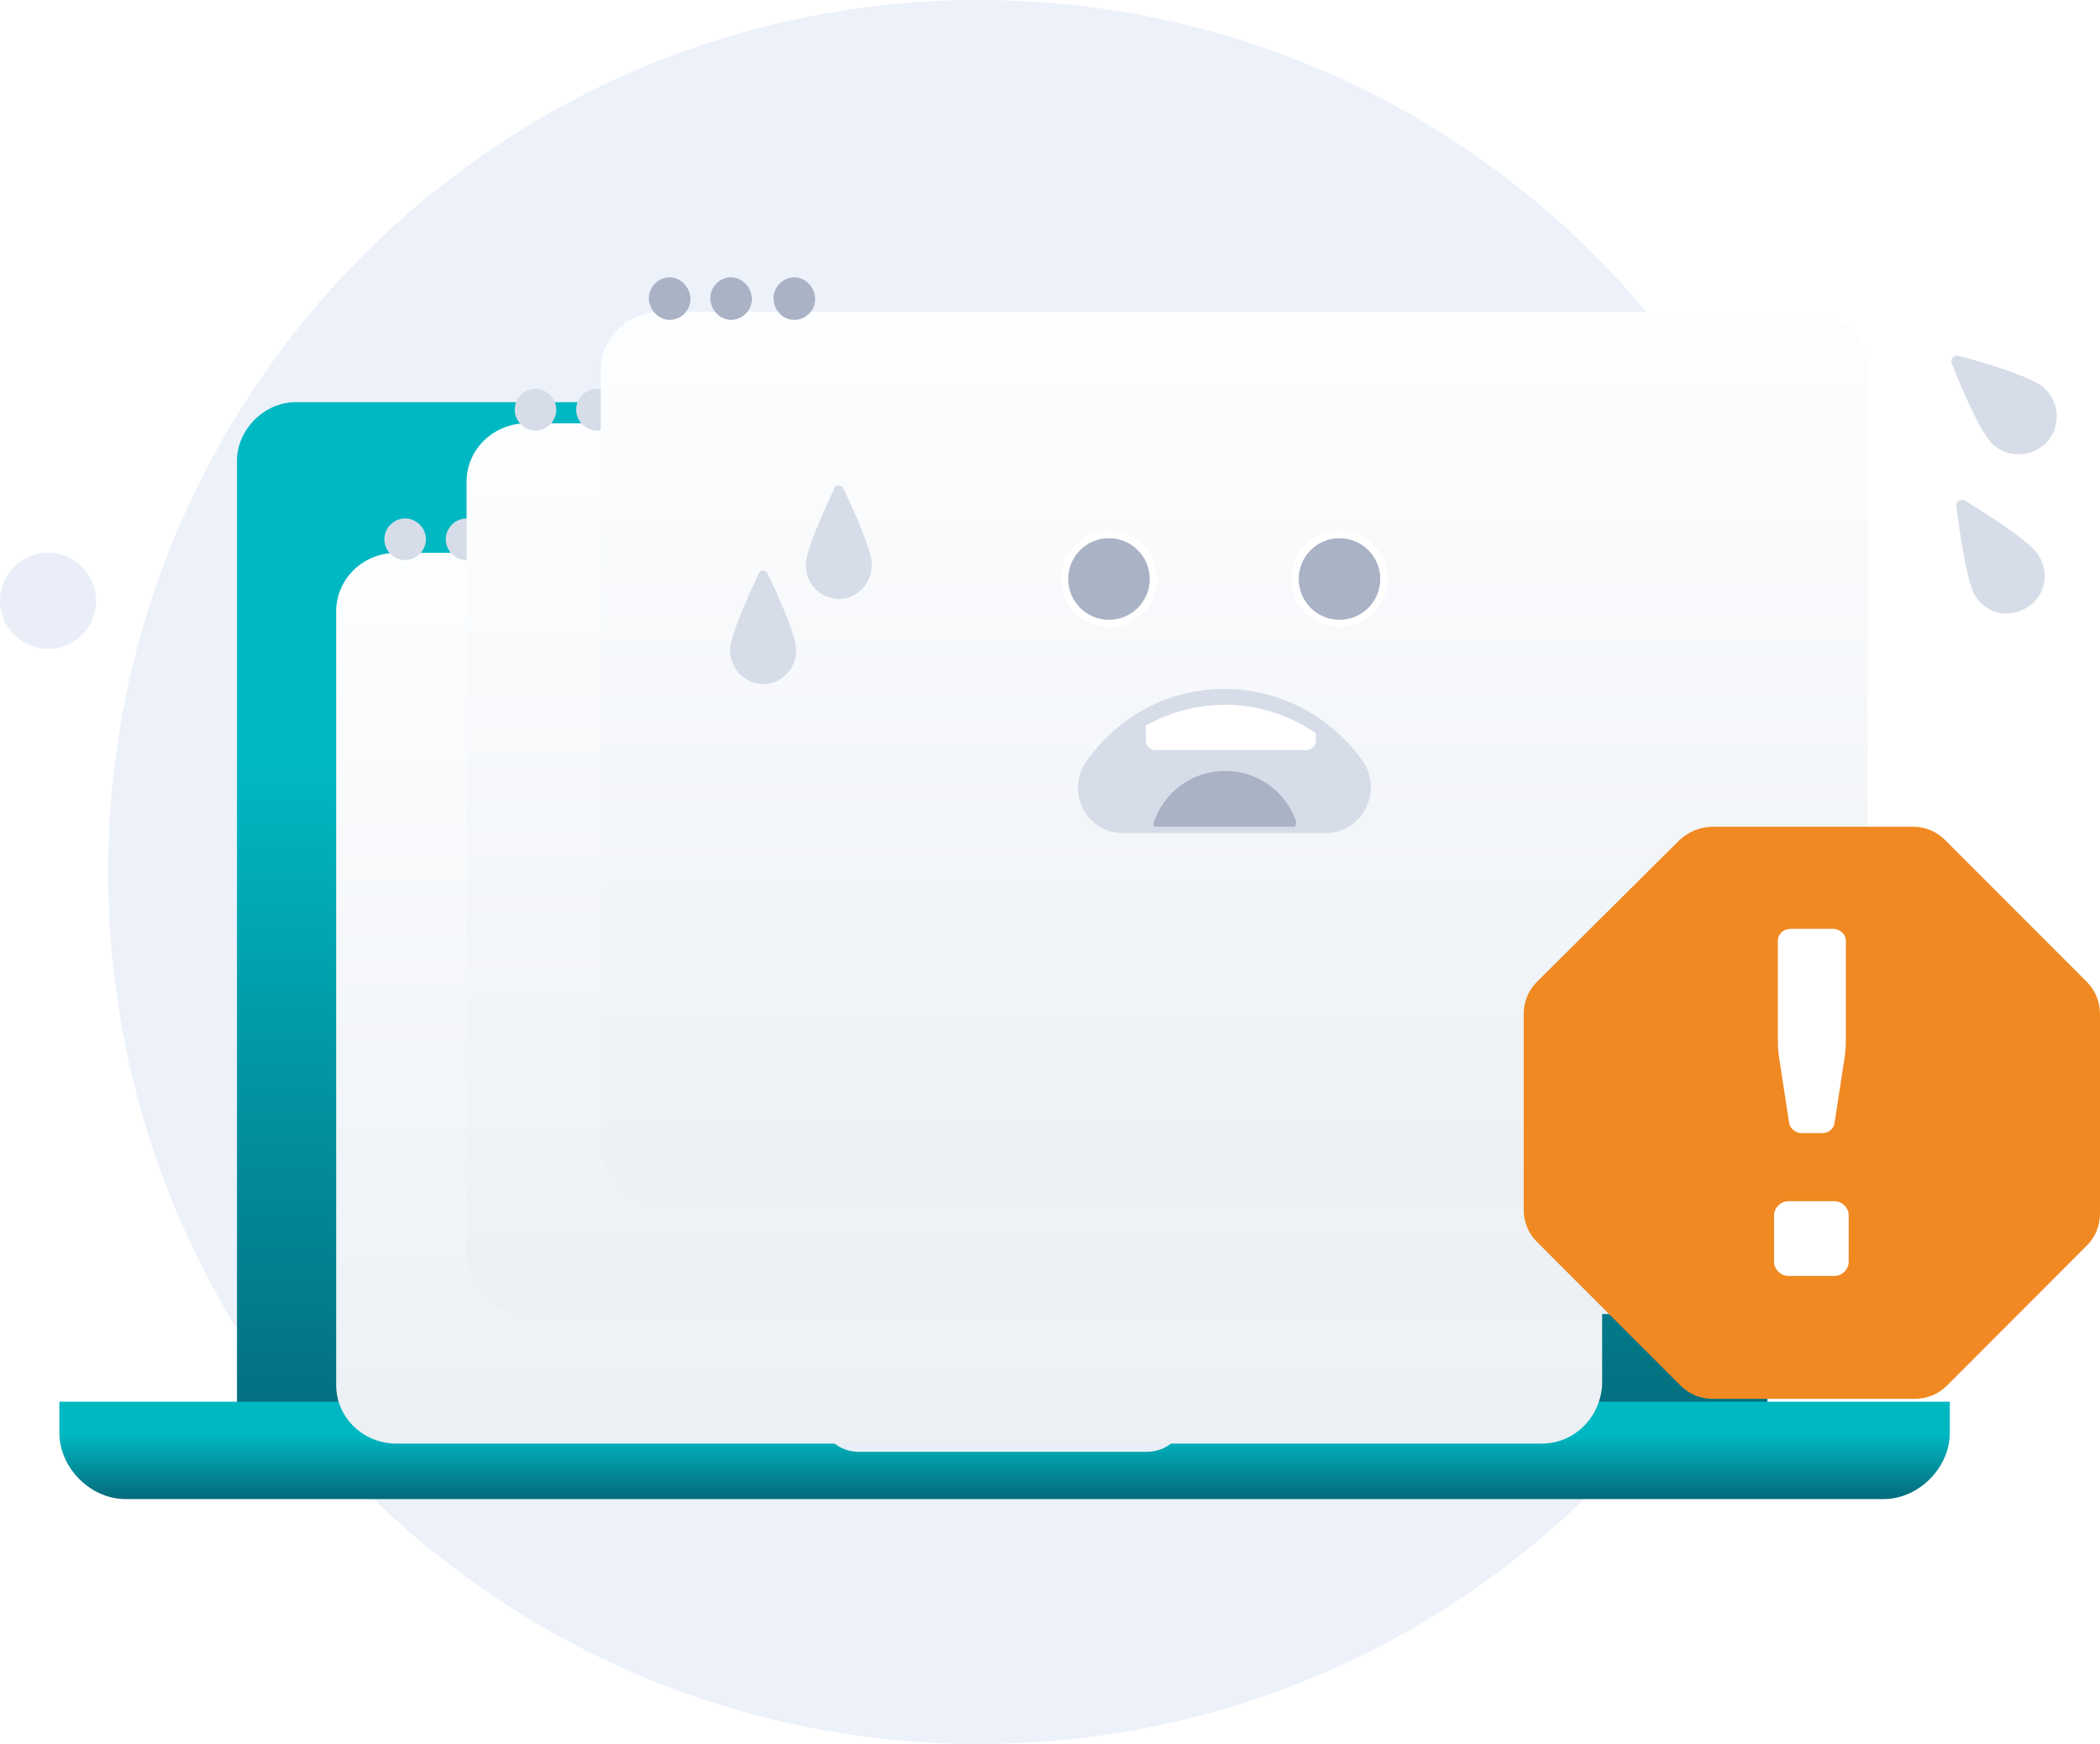
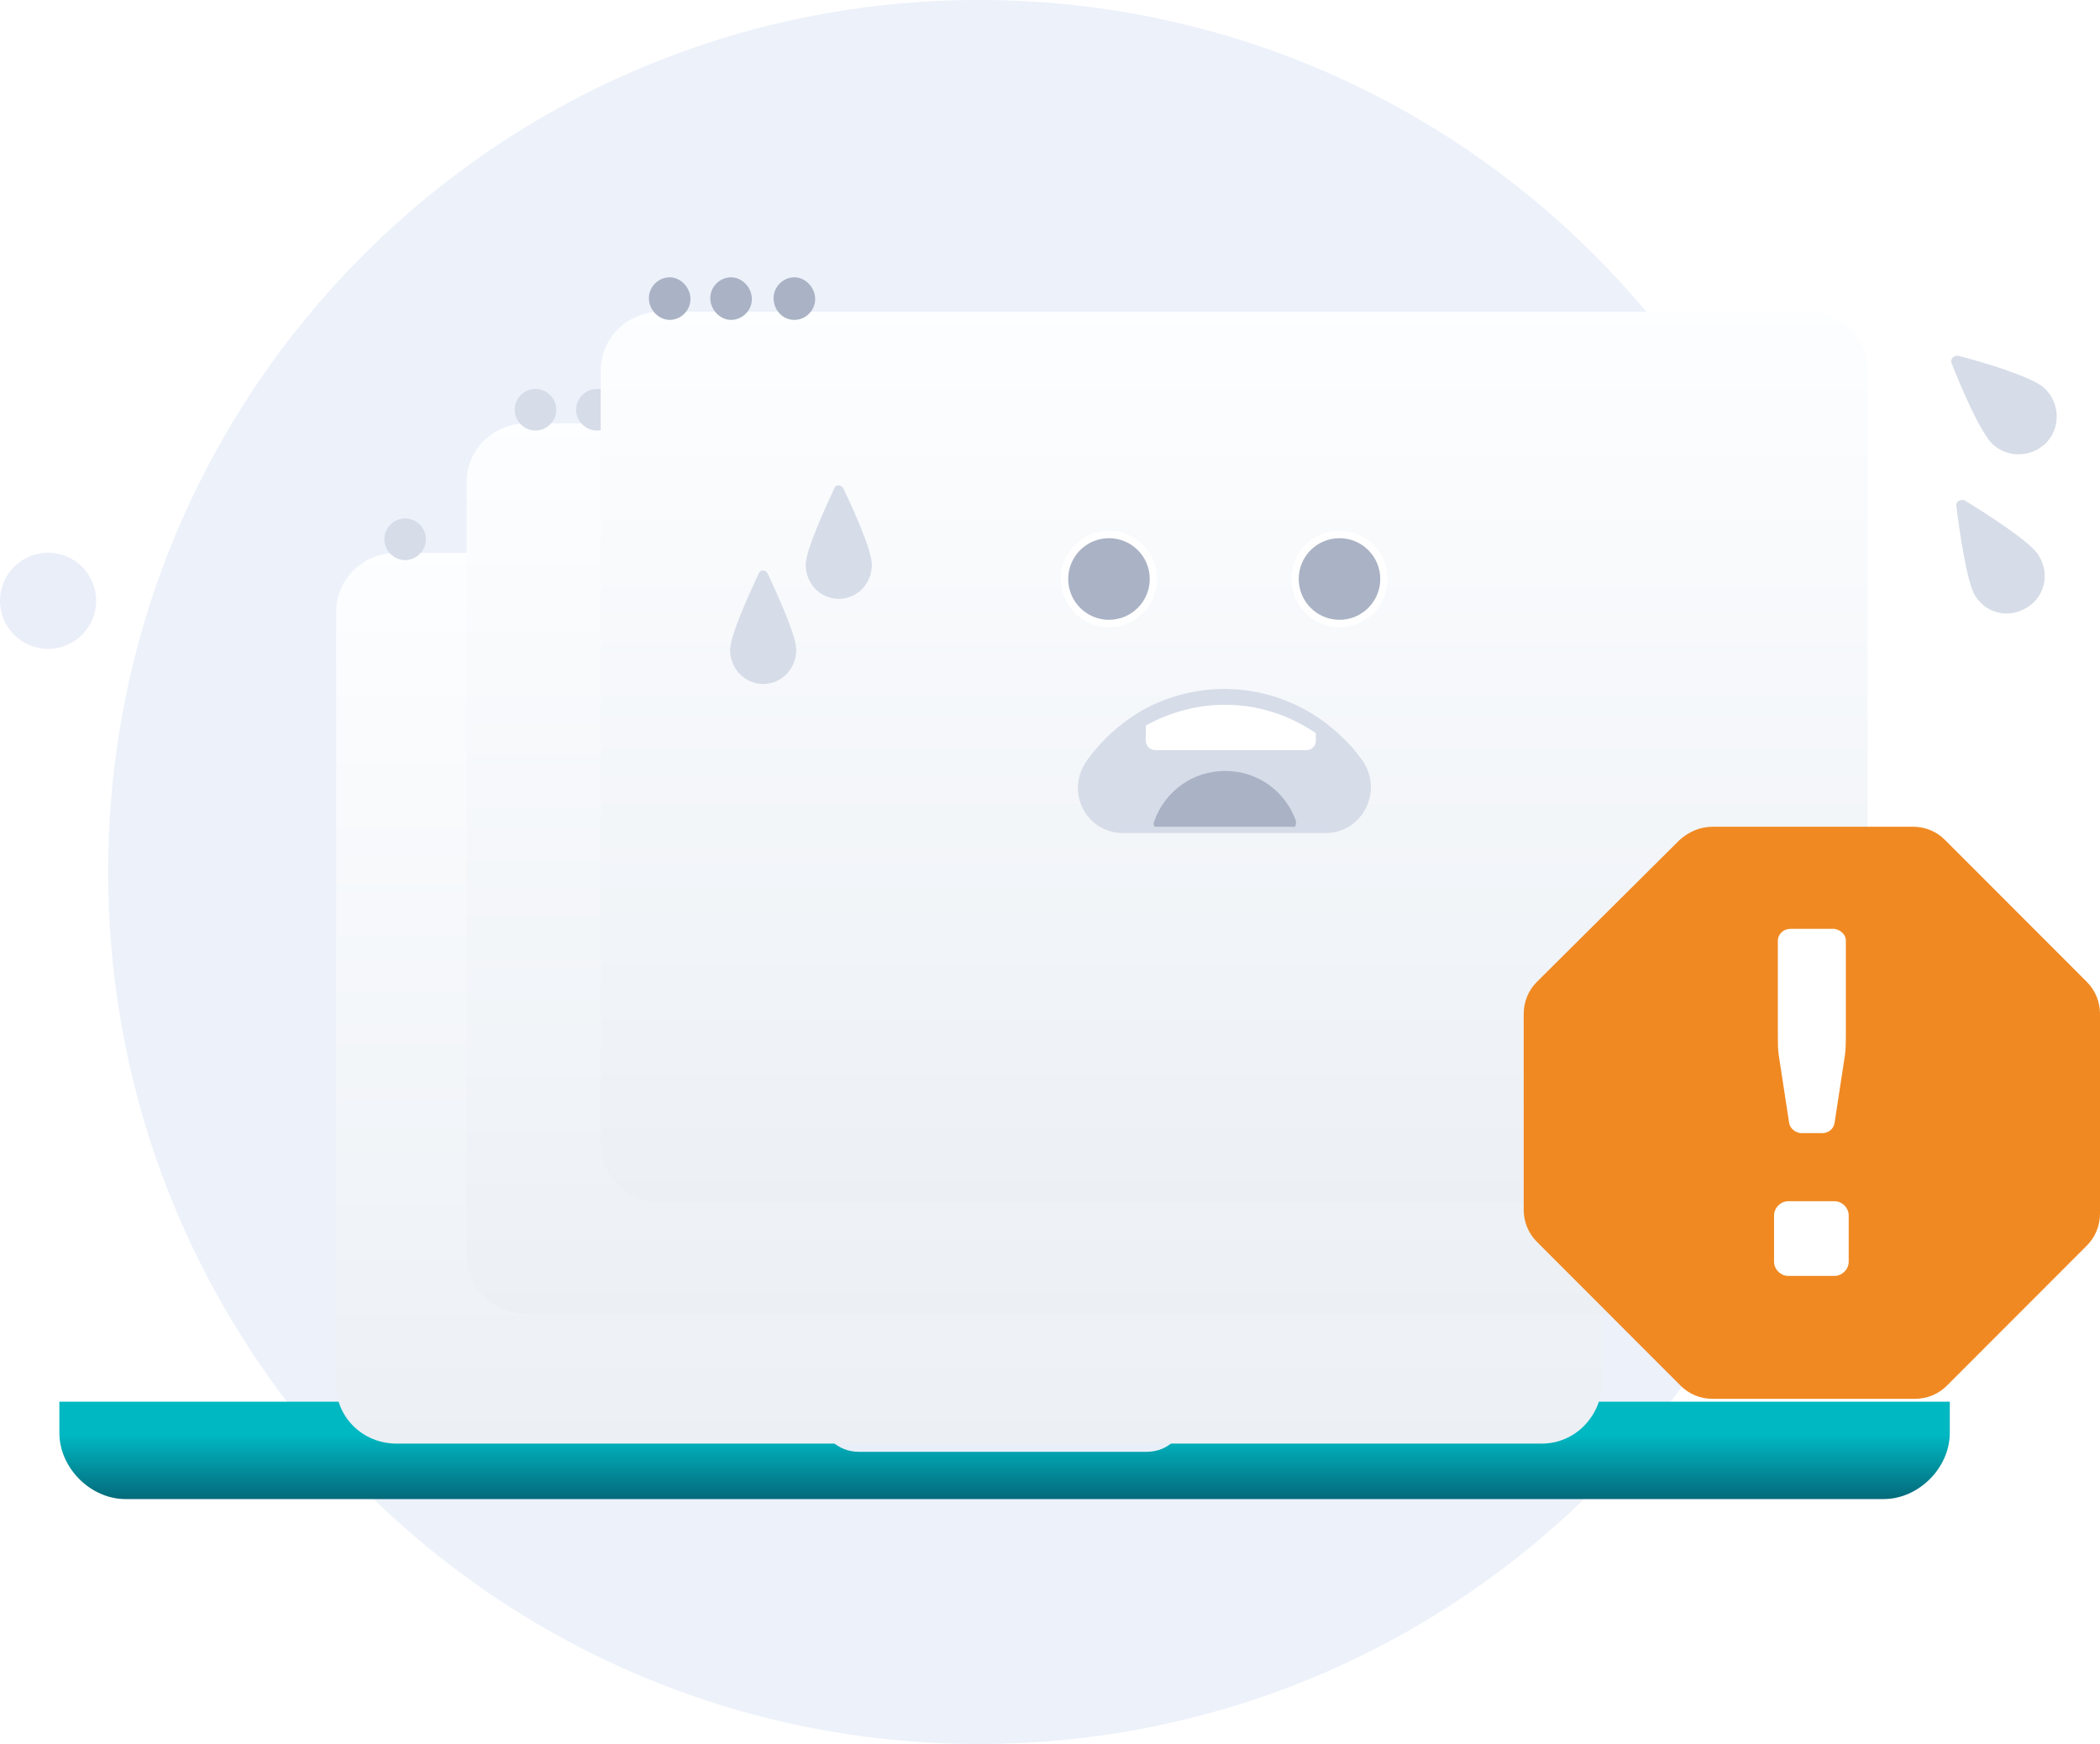
<svg xmlns="http://www.w3.org/2000/svg" width="283" height="235" viewBox="0 0 283 235" fill="none">
  <path opacity="0.3" d="M131.911 235C196.709 235 249.242 182.495 249.242 117.5C249.242 52.505 196.709 0 131.911 0C67.113 0 14.58 52.505 14.58 117.5C14.58 182.495 67.113 235 131.911 235Z" fill="#BED0EF" />
  <path d="M6.48 87.431C10.059 87.431 12.96 84.531 12.96 80.955C12.96 77.378 10.059 74.478 6.48 74.478C2.901 74.478 0 77.378 0 80.955C0 84.531 2.901 87.431 6.48 87.431Z" fill="#EAEEF9" />
-   <path d="M230.8 54.191H39.828C35.627 54.191 31.935 57.886 31.935 62.091V193.59C31.935 197.795 35.627 196.266 39.828 196.266H230.291C234.492 196.266 238.184 197.795 238.184 193.59V62.091C238.694 57.886 235.002 54.191 230.8 54.191Z" fill="url(#paint0_linear_30042_251931)" />
  <path d="M262.757 188.876V193.08C262.757 197.795 258.555 202 253.845 202H16.912C12.201 202 8 197.795 8 193.08V188.876H262.757Z" fill="url(#paint1_linear_30042_251931)" />
  <path d="M159.759 188.876V190.405C159.759 193.08 157.722 195.629 154.539 195.629H115.708C113.035 195.629 110.488 193.59 110.488 190.405V188.876H159.759Z" fill="#E9EFF8" />
  <g filter="url(#filter0_d_30042_251931)">
    <path d="M215.905 71.393V175.624C215.65 179.956 212.212 183.524 207.756 183.524H53.451C48.868 183.524 45.303 179.956 45.303 175.624V71.393C45.303 67.06 48.868 63.493 53.451 63.493H207.884C212.467 63.493 215.905 67.06 215.905 71.393Z" fill="url(#paint2_linear_30042_251931)" />
  </g>
  <path d="M54.596 75.47C56.124 75.47 57.397 74.196 57.397 72.667C57.397 71.138 56.124 69.864 54.596 69.864C53.068 69.864 51.795 71.138 51.795 72.667C51.795 74.196 53.068 75.47 54.596 75.47Z" fill="#D6DCE8" />
-   <path d="M62.873 75.47C64.401 75.47 65.674 74.196 65.674 72.667C65.674 71.138 64.401 69.864 62.873 69.864C61.345 69.864 60.072 71.138 60.072 72.667C60.072 74.196 61.345 75.47 62.873 75.47Z" fill="#D6DCE8" />
  <path d="M71.403 75.47C72.931 75.47 74.204 74.196 74.204 72.667C74.204 71.138 72.931 69.864 71.403 69.864C69.876 69.864 68.603 71.138 68.603 72.667C68.603 74.196 69.876 75.47 71.403 75.47Z" fill="#F1F3F9" />
  <g filter="url(#filter1_d_30042_251931)">
    <path d="M233.475 53.936V158.167C233.475 158.294 233.475 158.549 233.475 158.676C233.093 162.881 229.655 166.067 225.454 166.067H71.021C66.438 166.067 62.873 162.499 62.873 158.167V53.936C62.873 49.603 66.438 46.035 71.021 46.035H225.454C230.037 46.035 233.475 49.476 233.475 53.936Z" fill="url(#paint3_linear_30042_251931)" />
  </g>
  <path d="M72.166 58.013C73.694 58.013 74.967 56.739 74.967 55.21C74.967 53.681 73.694 52.406 72.166 52.406C70.638 52.406 69.365 53.681 69.365 55.21C69.365 56.739 70.638 58.013 72.166 58.013Z" fill="#D6DCE8" />
  <path d="M80.444 58.013C81.971 58.013 83.244 56.739 83.244 55.21C83.244 53.681 81.971 52.406 80.444 52.406C78.916 52.406 77.643 53.681 77.643 55.21C77.643 56.739 78.916 58.013 80.444 58.013Z" fill="#D6DCE8" />
  <path d="M88.972 58.013C90.5 58.013 91.773 56.739 91.773 55.21C91.773 53.681 90.5 52.406 88.972 52.406C87.444 52.406 86.171 53.681 86.171 55.21C86.171 56.739 87.444 58.013 88.972 58.013Z" fill="#F1F3F9" />
  <g filter="url(#filter2_d_30042_251931)">
    <path d="M251.552 143.131C251.297 147.463 247.86 151.031 243.404 151.031H89.098C84.515 151.031 80.95 147.463 80.95 143.131V38.9C80.95 34.568 84.515 31 89.098 31H243.531C248.115 31 251.679 34.568 251.679 38.9V143.131H251.552Z" fill="url(#paint4_linear_30042_251931)" />
  </g>
  <path d="M90.245 43.105C91.773 43.105 93.046 41.831 93.046 40.302C93.046 38.773 91.773 37.371 90.245 37.371C88.718 37.371 87.444 38.645 87.444 40.174C87.444 41.703 88.718 43.105 90.245 43.105Z" fill="#AAB2C5" />
  <path d="M98.521 43.105C100.048 43.105 101.322 41.831 101.322 40.302C101.322 38.773 100.048 37.371 98.521 37.371C96.993 37.371 95.72 38.645 95.72 40.174C95.72 41.703 96.993 43.105 98.521 43.105Z" fill="#AAB2C5" />
  <path d="M107.051 43.105C108.579 43.105 109.852 41.831 109.852 40.302C109.852 38.773 108.579 37.371 107.051 37.371C105.523 37.371 104.25 38.645 104.25 40.174C104.25 41.703 105.396 43.105 107.051 43.105Z" fill="#AAB2C5" />
  <path d="M155.44 78.019C155.44 81.333 152.757 84.018 149.447 84.018C146.138 84.018 143.454 81.333 143.454 78.019C143.454 74.706 146.138 72.021 149.447 72.021C152.757 72.021 155.44 74.706 155.44 78.019Z" fill="#AAB2C5" stroke="white" />
  <path d="M186.506 78.019C186.506 81.333 183.822 84.018 180.513 84.018C177.203 84.018 174.52 81.333 174.52 78.019C174.52 74.706 177.203 72.021 180.513 72.021C183.822 72.021 186.506 74.706 186.506 78.019Z" fill="#AAB2C5" stroke="white" />
  <path d="M178.601 111.403H151.356C147.027 111.403 144.608 106.561 147.154 102.993C149.064 100.317 151.483 98.151 154.284 96.495C157.467 94.711 161.159 93.692 164.978 93.692C169.562 93.692 173.763 95.093 177.328 97.514C179.492 99.043 181.402 100.827 182.93 102.993C185.349 106.561 182.93 111.403 178.601 111.403Z" fill="#D6DCE8" stroke="#D6DCE8" stroke-width="1.704" stroke-miterlimit="10" />
  <path d="M174.527 111.403H155.557C155.43 111.149 155.43 110.894 155.557 110.639C156.958 106.689 160.65 103.886 165.106 103.886C169.562 103.886 173.254 106.689 174.655 110.639C174.655 110.894 174.655 111.149 174.527 111.403Z" fill="#AAB2C5" />
  <path d="M177.328 98.789V99.808C177.328 100.573 176.691 101.082 176.055 101.082H155.684C154.92 101.082 154.411 100.445 154.411 99.808V97.769C157.594 95.986 161.286 94.966 165.106 94.966C169.562 94.966 173.763 96.368 177.328 98.789Z" fill="white" />
  <path d="M117.491 76.1C117.491 78.652 115.511 80.695 113.035 80.695C110.56 80.695 108.579 78.652 108.579 76.1C108.579 74.16 111.253 68.34 112.441 65.787C112.639 65.276 113.332 65.276 113.629 65.787C114.818 68.237 117.491 74.058 117.491 76.1Z" fill="#D6DCE8" />
  <path d="M275.488 52.279C277.525 54.191 277.78 57.376 275.87 59.543C273.96 61.581 270.777 61.836 268.613 59.925C266.958 58.523 264.157 51.897 263.011 48.967C262.757 48.457 263.266 47.82 263.902 47.947C266.958 48.712 273.833 50.751 275.488 52.279Z" fill="#D6DCE8" />
  <path d="M274.724 74.833C276.252 77.254 275.615 80.312 273.196 81.841C270.778 83.37 267.722 82.733 266.194 80.312C265.048 78.528 264.03 71.393 263.648 68.207C263.521 67.57 264.284 67.188 264.794 67.443C267.467 69.099 273.578 72.922 274.724 74.833Z" fill="#D6DCE8" />
  <path d="M107.305 87.567C107.305 90.12 105.324 92.162 102.849 92.162C100.373 92.162 98.393 90.12 98.393 87.567C98.393 85.627 101.066 79.807 102.254 77.255C102.453 76.744 103.146 76.744 103.443 77.255C104.631 79.807 107.305 85.627 107.305 87.567Z" fill="#D6DCE8" />
  <path d="M230.801 111.403H257.792C259.447 111.403 260.974 112.04 262.12 113.187L281.217 132.3C282.363 133.447 283 134.976 283 136.633V163.519C283 165.175 282.363 166.704 281.217 167.851L262.375 186.709C261.229 187.856 259.701 188.493 258.046 188.493H230.801C229.146 188.493 227.618 187.856 226.472 186.709L207.12 167.341C205.974 166.194 205.338 164.665 205.338 163.009V136.633C205.338 134.976 205.974 133.447 207.12 132.3L226.345 113.187C227.618 112.04 229.146 111.403 230.801 111.403Z" fill="#F08922" />
  <path d="M248.752 126.748V139.535C248.752 140.388 248.752 141.24 248.624 142.215L247.224 151.348C247.097 152.079 246.46 152.688 245.569 152.688H242.768C242.004 152.688 241.24 152.079 241.113 151.348L239.712 142.215C239.585 141.362 239.585 140.51 239.585 139.535V126.748C239.585 125.896 240.349 125.165 241.24 125.165H247.224C247.988 125.287 248.752 125.896 248.752 126.748Z" fill="white" />
  <path d="M247.224 171.929H240.986C239.967 171.929 239.076 171.037 239.076 170.018V163.774C239.076 162.755 239.967 161.863 240.986 161.863H247.224C248.243 161.863 249.134 162.755 249.134 163.774V170.018C249.134 171.037 248.243 171.929 247.224 171.929Z" fill="white" />
  <defs>
    <filter id="filter0_d_30042_251931" x="23.303" y="52.493" width="214.602" height="164.031" filterUnits="userSpaceOnUse" color-interpolation-filters="sRGB">
      <feFlood flood-opacity="0" result="BackgroundImageFix" />
      <feColorMatrix in="SourceAlpha" type="matrix" values="0 0 0 0 0 0 0 0 0 0 0 0 0 0 0 0 0 0 127 0" result="hardAlpha" />
      <feOffset dy="11" />
      <feGaussianBlur stdDeviation="11" />
      <feColorMatrix type="matrix" values="0 0 0 0 0.398 0 0 0 0 0.477 0 0 0 0 0.575 0 0 0 0.27 0" />
      <feBlend mode="normal" in2="BackgroundImageFix" result="effect1_dropShadow_30042_251931" />
      <feBlend mode="normal" in="SourceGraphic" in2="effect1_dropShadow_30042_251931" result="shape" />
    </filter>
    <filter id="filter1_d_30042_251931" x="40.873" y="35.035" width="214.602" height="164.031" filterUnits="userSpaceOnUse" color-interpolation-filters="sRGB">
      <feFlood flood-opacity="0" result="BackgroundImageFix" />
      <feColorMatrix in="SourceAlpha" type="matrix" values="0 0 0 0 0 0 0 0 0 0 0 0 0 0 0 0 0 0 127 0" result="hardAlpha" />
      <feOffset dy="11" />
      <feGaussianBlur stdDeviation="11" />
      <feColorMatrix type="matrix" values="0 0 0 0 0.398 0 0 0 0 0.477 0 0 0 0 0.575 0 0 0 0.27 0" />
      <feBlend mode="normal" in2="BackgroundImageFix" result="effect1_dropShadow_30042_251931" />
      <feBlend mode="normal" in="SourceGraphic" in2="effect1_dropShadow_30042_251931" result="shape" />
    </filter>
    <filter id="filter2_d_30042_251931" x="58.95" y="20" width="214.729" height="164.031" filterUnits="userSpaceOnUse" color-interpolation-filters="sRGB">
      <feFlood flood-opacity="0" result="BackgroundImageFix" />
      <feColorMatrix in="SourceAlpha" type="matrix" values="0 0 0 0 0 0 0 0 0 0 0 0 0 0 0 0 0 0 127 0" result="hardAlpha" />
      <feOffset dy="11" />
      <feGaussianBlur stdDeviation="11" />
      <feColorMatrix type="matrix" values="0 0 0 0 0.398 0 0 0 0 0.477 0 0 0 0 0.575 0 0 0 0.27 0" />
      <feBlend mode="normal" in2="BackgroundImageFix" result="effect1_dropShadow_30042_251931" />
      <feBlend mode="normal" in="SourceGraphic" in2="effect1_dropShadow_30042_251931" result="shape" />
    </filter>
    <linearGradient id="paint0_linear_30042_251931" x1="135.083" y1="102.756" x2="135.083" y2="253.894" gradientUnits="userSpaceOnUse">
      <stop stop-color="#00B8C2" />
      <stop offset="1" stop-color="#063A4F" />
    </linearGradient>
    <linearGradient id="paint1_linear_30042_251931" x1="135.378" y1="193.353" x2="135.378" y2="207.288" gradientUnits="userSpaceOnUse">
      <stop stop-color="#00B8C2" />
      <stop offset="1" stop-color="#063A4F" />
    </linearGradient>
    <linearGradient id="paint2_linear_30042_251931" x1="130.548" y1="60.716" x2="130.548" y2="184.818" gradientUnits="userSpaceOnUse">
      <stop stop-color="#FDFEFF" />
      <stop offset="0.996" stop-color="#ECF0F5" />
    </linearGradient>
    <linearGradient id="paint3_linear_30042_251931" x1="148.118" y1="43.259" x2="148.118" y2="167.361" gradientUnits="userSpaceOnUse">
      <stop stop-color="#FDFEFF" />
      <stop offset="0.996" stop-color="#ECF0F5" />
    </linearGradient>
    <linearGradient id="paint4_linear_30042_251931" x1="166.259" y1="28.224" x2="166.259" y2="152.325" gradientUnits="userSpaceOnUse">
      <stop stop-color="#FDFEFF" />
      <stop offset="0.996" stop-color="#ECF0F5" />
    </linearGradient>
  </defs>
</svg>